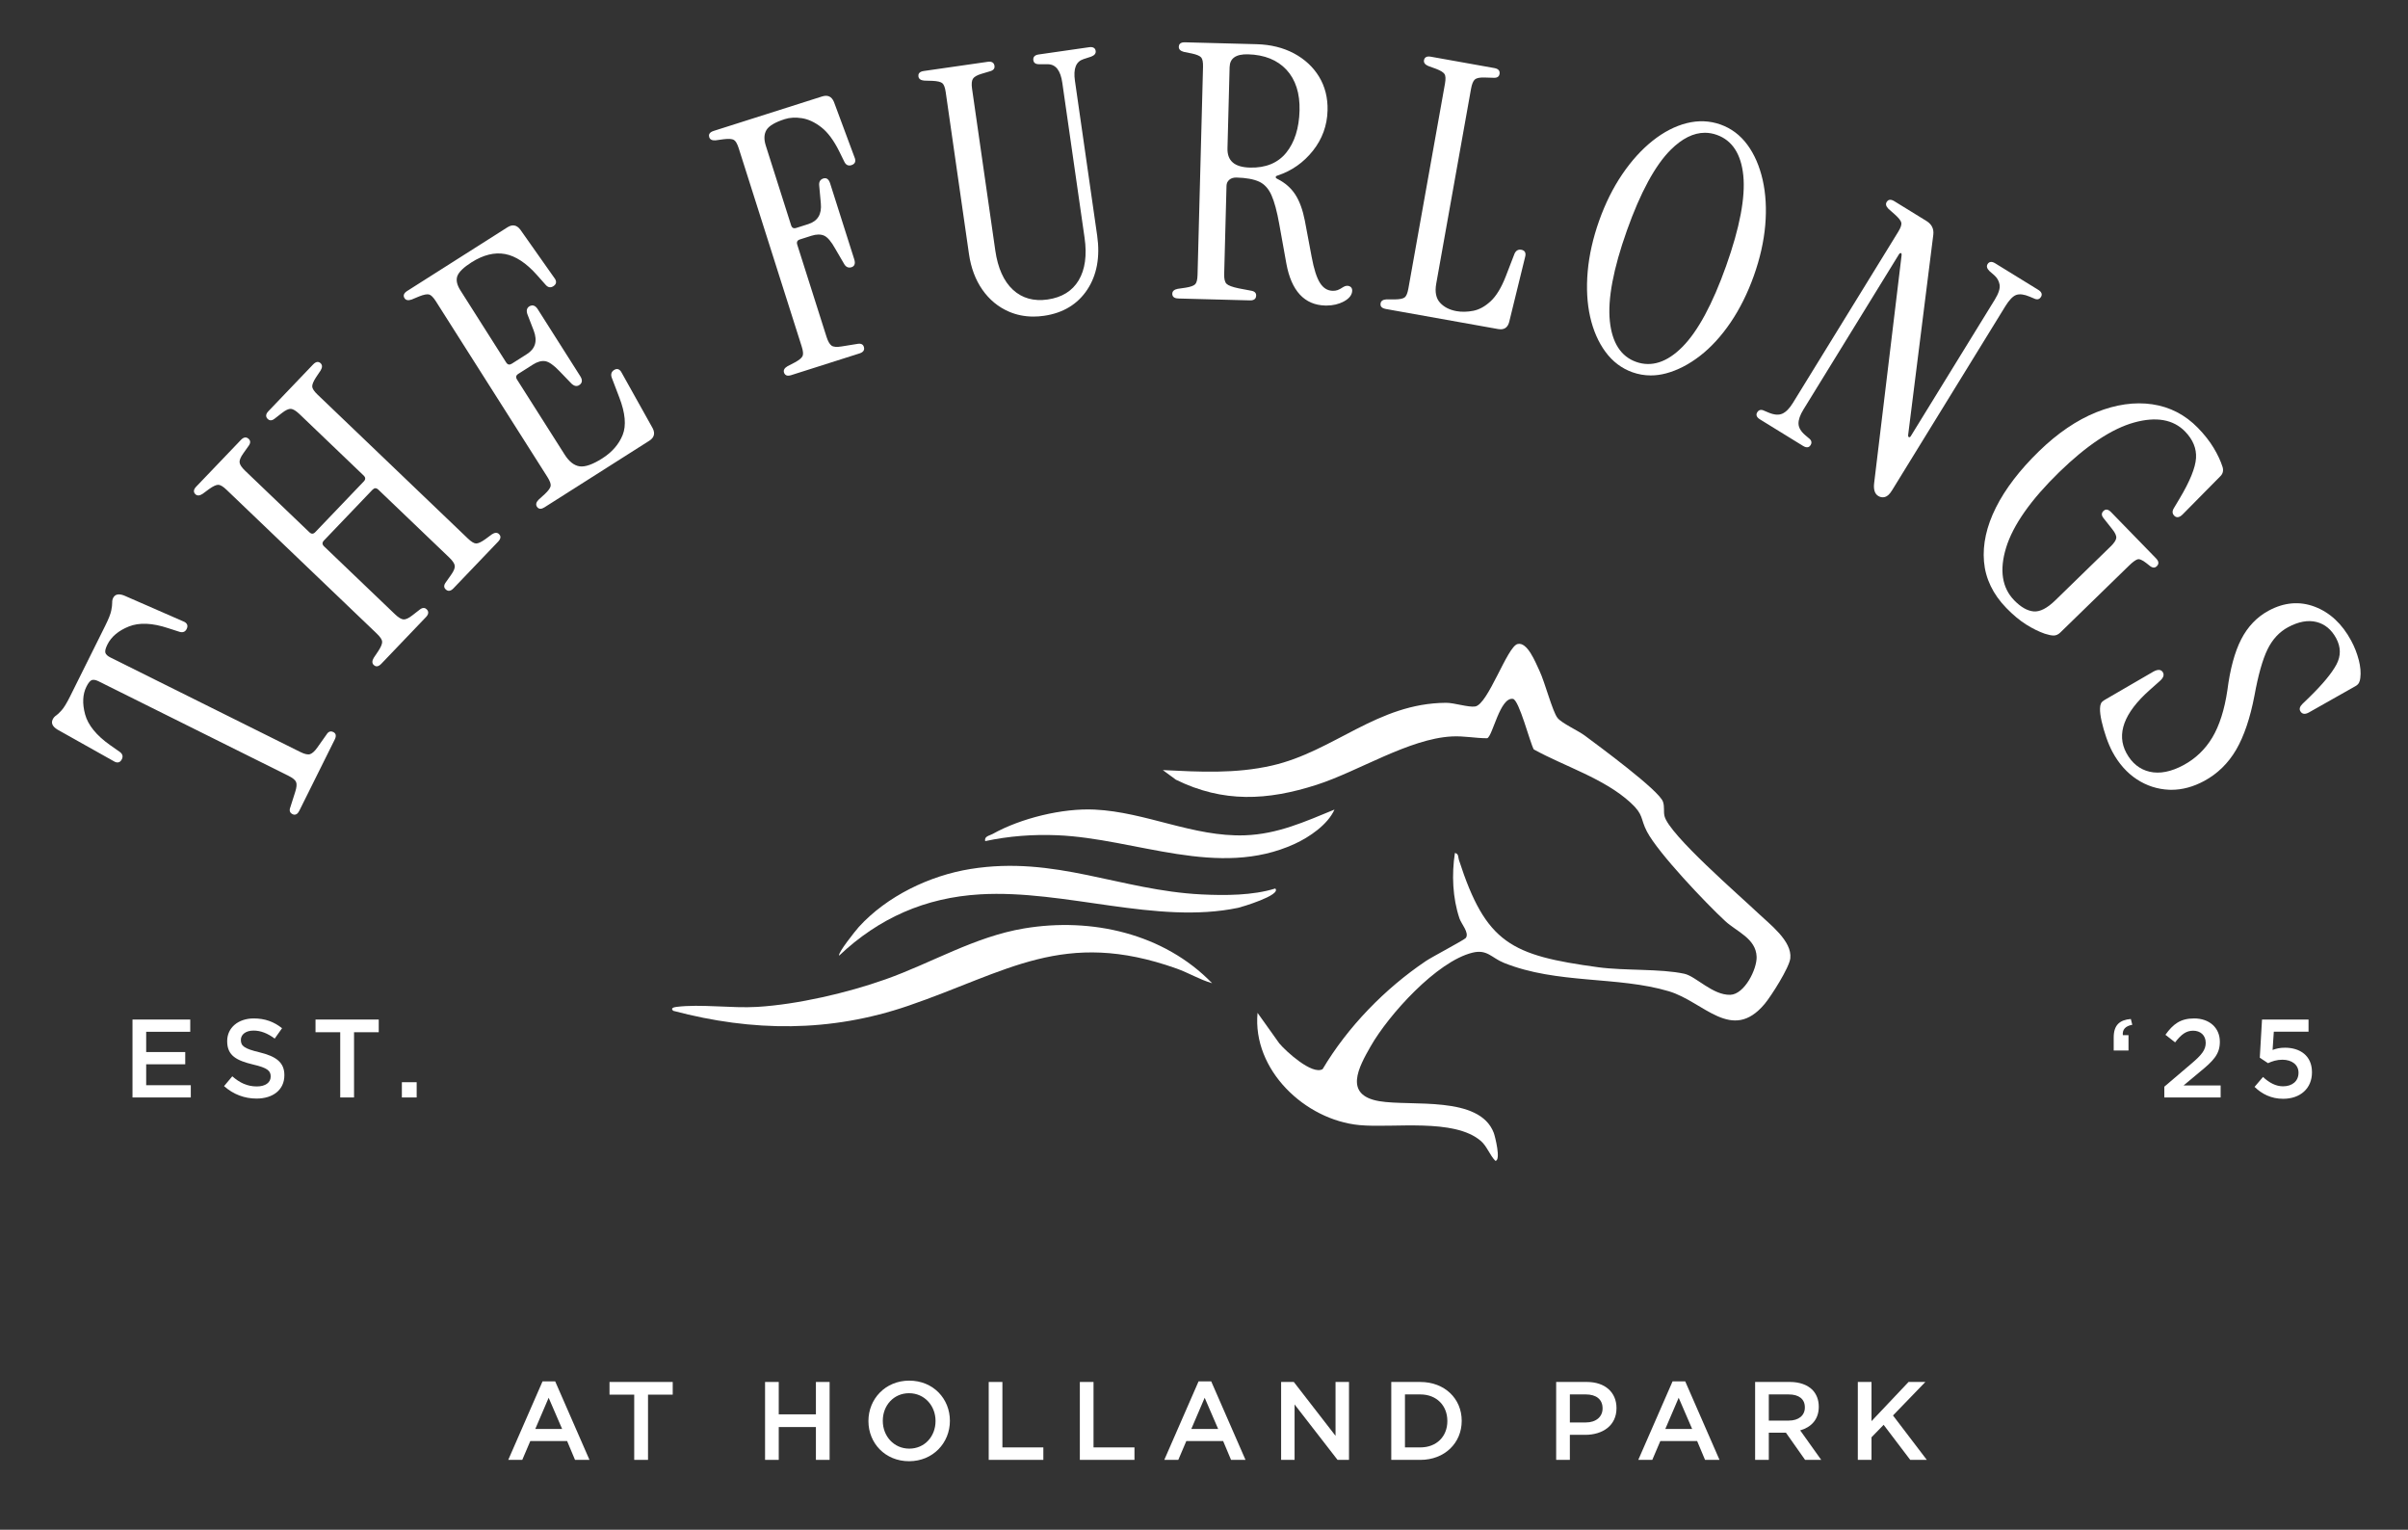
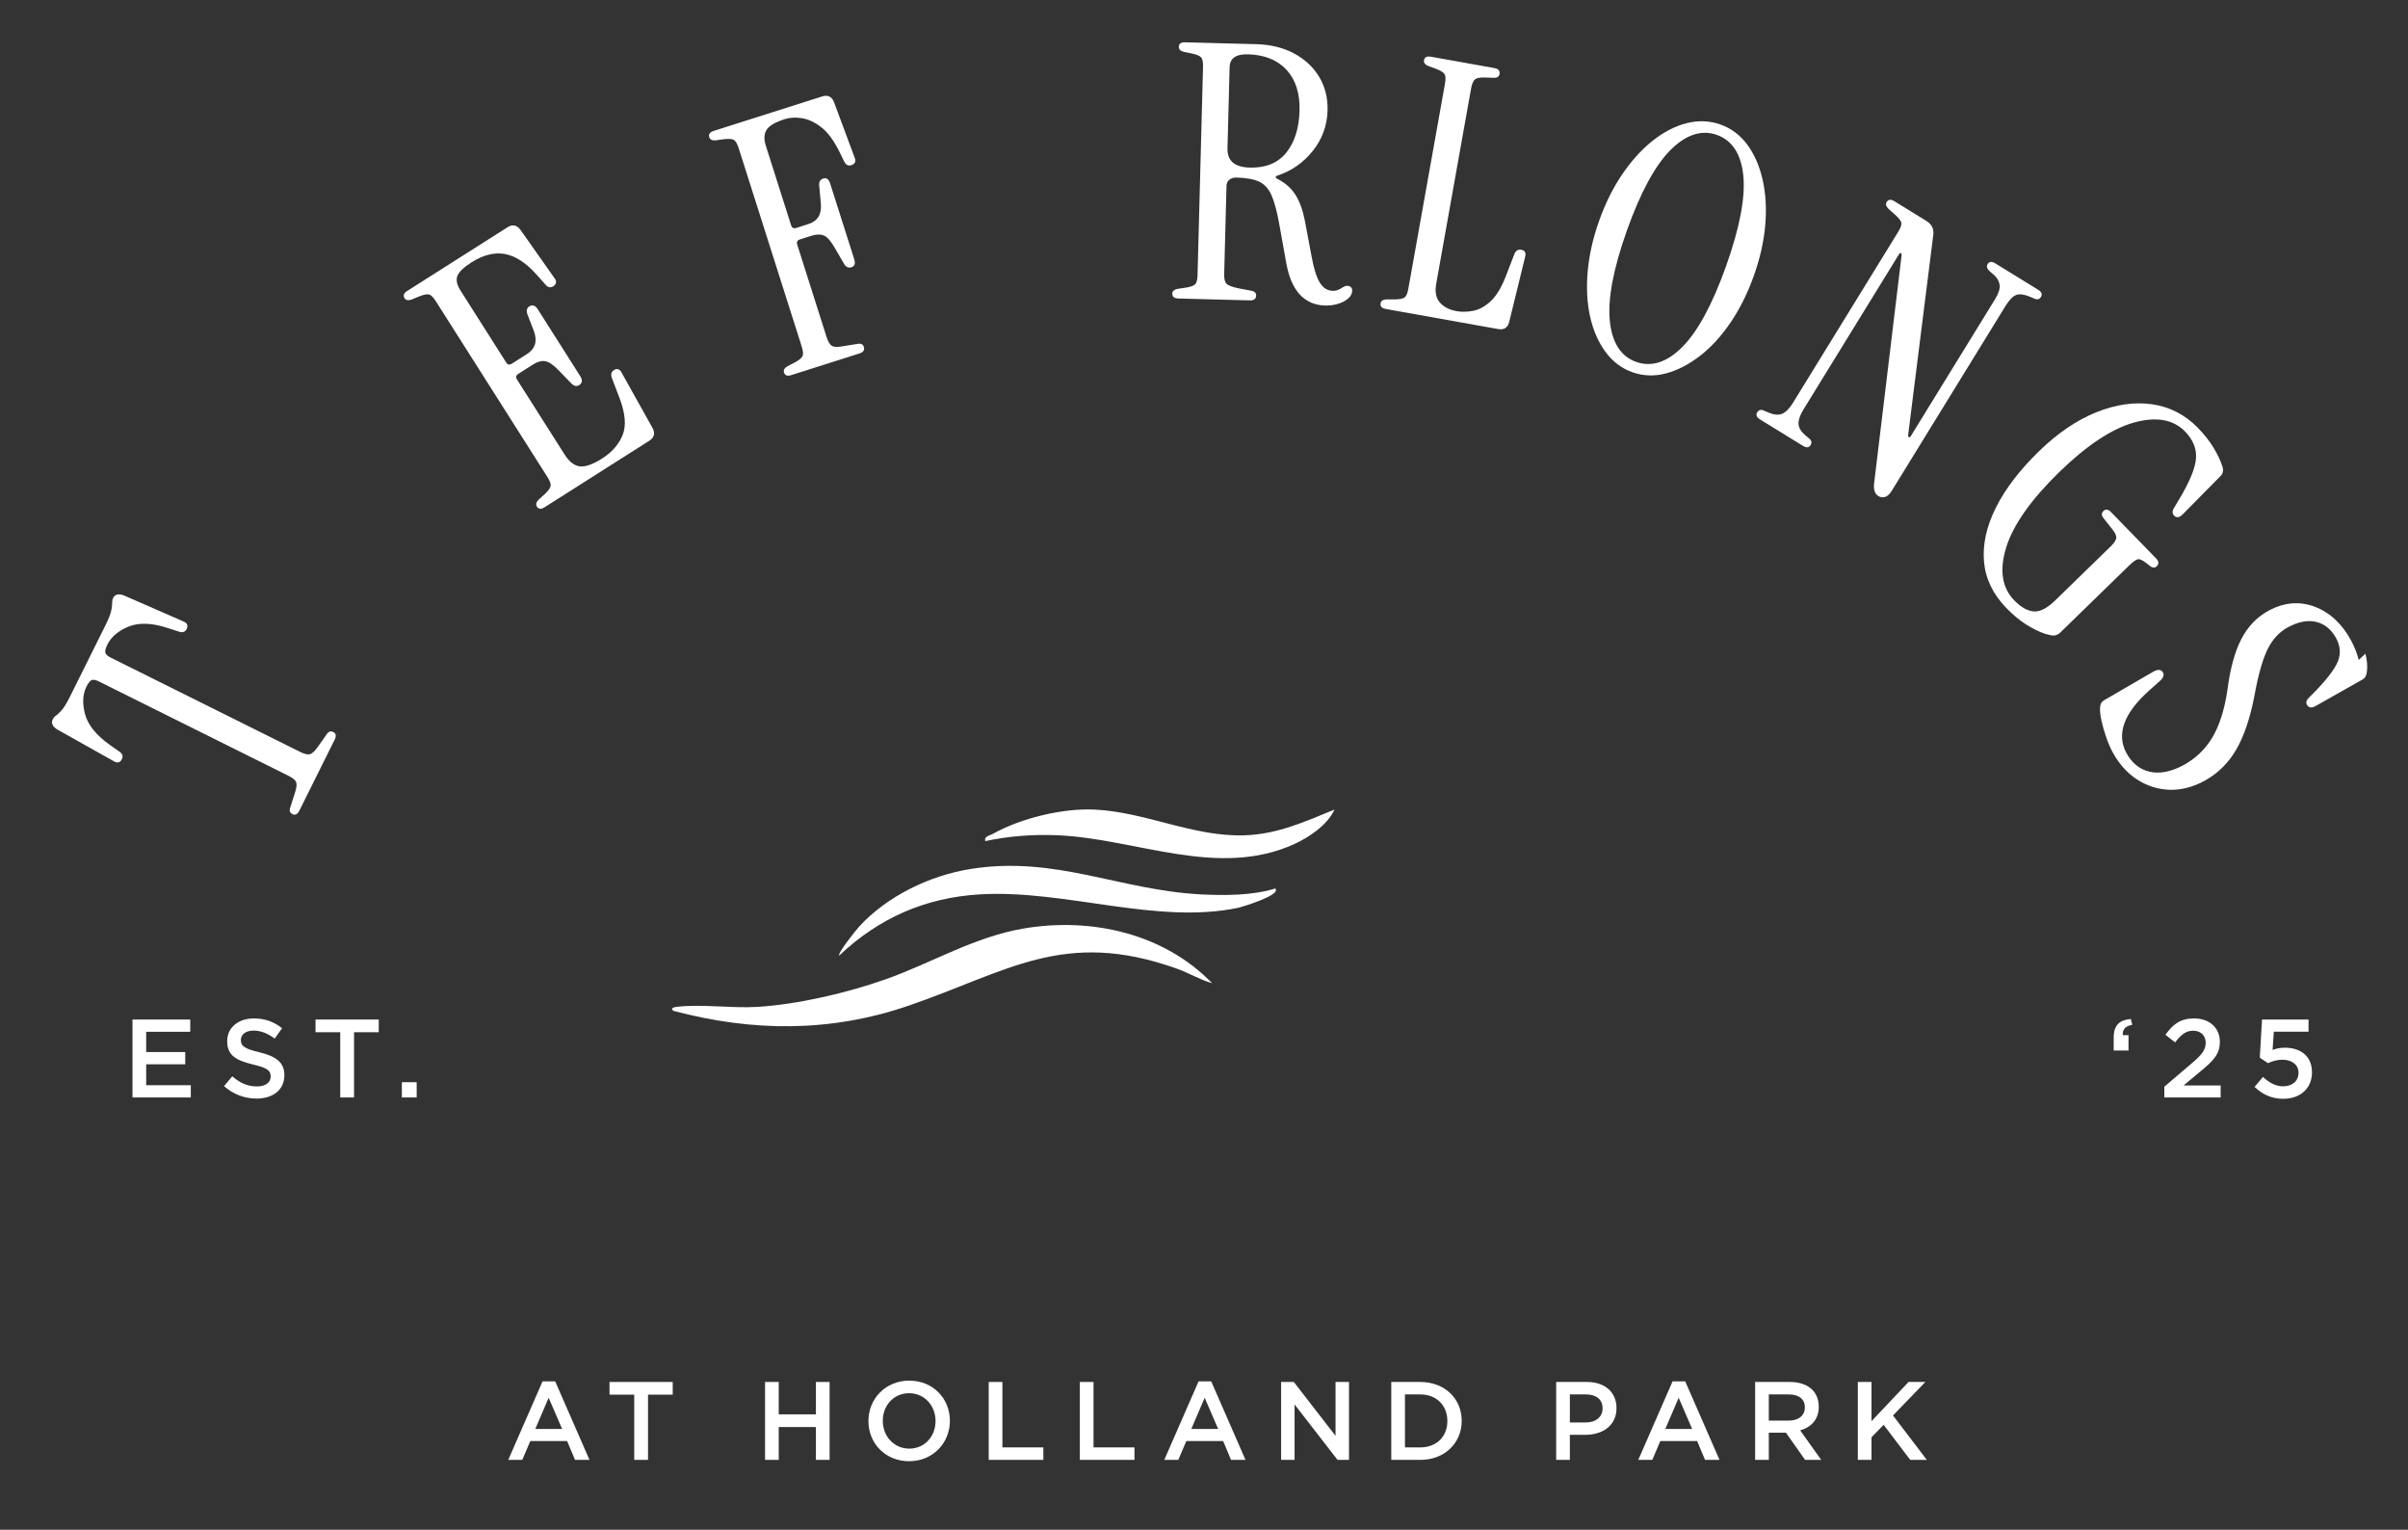
<svg xmlns="http://www.w3.org/2000/svg" id="Layer_1" data-name="Layer 1" viewBox="0 0 2000 1270.19">
  <rect x="0" y="0" width="2000" height="1270.19" fill="#333333" stroke="none" />
  <defs>
    <style>      .cls-1 {        fill: #fff;      }    </style>
  </defs>
-   <path class="cls-1" d="M1465.66,833.58c5.49-6.56,20.42-30.08,21.3-37.82,1.65-14.48-17.21-28.44-26.87-37.66-14.53-13.88-74.01-65.22-77.62-80.53-.92-3.89.18-7.57-1.25-11.86-3.15-9.44-53.61-46.47-64.81-54.83-5.88-4.39-19.32-10.32-22.85-14.85-4.16-5.34-10.47-29.72-14.96-39.12-3.17-6.63-10-24.38-18.24-22.14-8.62,2.34-24.5,50.23-35.17,51.84-5.62.85-17.42-3.1-24.19-3.06-57.21.35-93,40.38-144.69,52.14-30.22,6.87-59.8,5.23-90.51,3.73l10.85,7.98c39.33,19.37,76.14,17.34,116.92,4.23,34.6-11.12,76.67-38.29,112.28-40.15,10.22-.53,19.36,1.49,29.35,1.49,4.55-1.6,10.58-34.38,21.4-32.68,5.1.8,14.09,36.21,17.28,41.96,25.75,14.19,58.43,24.07,80.38,44.18,11.24,10.29,7.95,13.18,13.64,24.06,9.32,17.81,48.99,59.51,65,74.31,9.54,8.81,25.54,14.41,26.08,29.62.36,10.25-10.07,31.25-21.9,31.59-14.55.42-28.57-15.39-38.1-17.47-19.84-4.33-49.54-2.42-71.61-5.42-72.27-9.84-93.19-19.75-115.68-89.19-.7-2.15-.02-5.11-3.31-5.69-2.73,17.88-1.94,37.21,3.8,54.36,1.51,4.52,8.33,11.9,5.29,16.18-1.11,1.57-28.09,15.73-33.25,19.22-33.88,22.85-64.81,54.54-85.69,89.69-8.56,5.23-30.5-14.73-36-21.36l-18.07-25.34c-4.4,47.39,39.39,88.88,84.6,93.2,27.97,2.67,78.82-6.03,101,13.28,4.92,4.28,7.39,11.79,11.9,16.39,4.86.01-.15-20.2-1.31-23.24-11.89-31.23-68.56-21.81-95.01-26.28-29.99-5.07-17.13-28.26-7.16-45.7,14.88-26.01,54.84-70.42,84.59-77.64,12.21-2.96,15.68,4.3,26,8.46,44.13,17.8,94.63,10.95,137.01,23.61,29.04,8.67,52.33,43.04,79.56,10.51Z" />
  <path class="cls-1" d="M754.25,835.17c82.55-28.24,129.14-64.3,222.92-30.98,10.11,3.59,19.29,9.26,29.58,12.2-40.06-41.29-100.11-54.88-156.16-45.49-41.2,6.9-76.44,28.56-115.08,42.26-31.77,11.26-72.96,20.86-106.59,22.9-21.15,1.28-47.07-2.56-67.21.01-2.25.29-5.12,1.2-2.44,3.27,65.84,17.44,130.29,17.96,194.98-4.17Z" />
  <path class="cls-1" d="M696.98,793.47c32.87-31.12,71.43-48.22,117.11-50.87,70.61-4.09,146.46,25.4,214.4,11.15,2.32-.49,36.16-10.53,30.7-16-18.67,5.82-41.67,5.89-61.43,4.9-67.41-3.39-121.27-32.42-191.63-21.12-34.04,5.46-69.53,22.58-92.82,48.14-2.31,2.54-17.92,22-16.33,23.8Z" />
  <path class="cls-1" d="M824.51,692.42c-2.68,1.5-7.24,1.95-6.24,5.99,19.64-4.21,39.69-5.72,59.8-4.89,65.46,2.7,133.64,36.41,197.32,7.15,12.1-5.56,27.4-15.92,32.98-28.46-24.61,10.07-47.27,20.44-74.49,21.37-42.77,1.46-82.08-19.3-124.66-21.36-26.71-1.3-61.32,7.14-84.7,20.2Z" />
  <path class="cls-1" d="M278.85,610.35c-.19-1.1-.87-1.94-2.01-2.51-1.55-.77-3.78-1.04-5.62,2.04l-7.73,10.92c-2.1,2.95-4.09,4.76-5.93,5.38-1.8.6-4.5.02-8.01-1.73l-157.84-78.53c-2.3-1.14-3.7-2.43-4.17-3.84-.47-1.41.09-3.74,1.66-6.9,3.23-6.5,9.22-11.54,17.79-14.98,8.58-3.45,19.58-2.98,32.7,1.39l9.34,3c2.73.87,4.8.08,5.98-2.29.69-1.38.82-2.63.39-3.69-.48-1.19-1.66-2.13-3.47-2.78l-48.81-21.33c-4.54-1.78-7.62-1.1-9.17,2.02-.57,1.14-.83,2.5-.78,4.04.04,1.41-.21,3.55-.77,6.37-.54,2.81-2.22,7.05-4.98,12.6l-29.19,58.67c-2.75,5.53-5.12,9.43-7.05,11.57-1.92,2.14-3.44,3.59-4.54,4.31-1.23.81-2.18,1.88-2.83,3.2-1.56,3.13-.24,6,3.94,8.55l46.4,26.04c1.64,1.07,3.1,1.45,4.34,1.11,1.11-.3,2.02-1.16,2.71-2.54,1.18-2.37.56-4.49-1.78-6.16l-8.03-5.63c-11.32-8-18.29-16.58-20.71-25.51-2.42-8.92-2.05-16.64,1.09-22.96,1.58-3.17,3.09-5.01,4.5-5.49,1.41-.47,3.28-.13,5.58,1.01l157.84,78.53c3.52,1.75,5.63,3.52,6.28,5.24.65,1.74.39,4.46-.78,8.08l-4.04,12.71c-1.36,3.37.2,4.99,1.75,5.76.52.26,1.12.45,1.76.45,1.27,0,2.68-.76,3.91-3.23l29.45-59.19c.72-1.45.98-2.66.8-3.69Z" />
-   <path class="cls-1" d="M408.5,443.71l-5.51,4.06c-3.25,2.32-5.77,3.49-7.5,3.49-.02,0-.04,0-.06,0-1.7-.02-4-1.41-6.85-4.14l-124.82-119.45c-2.84-2.72-4.34-4.96-4.44-6.66-.1-1.73.96-4.32,3.15-7.7l3.84-5.72c1.5-2.51,1.49-4.51,0-5.95-1.26-1.21-3.37-2.03-6.25.97l-37.17,38.85c-2.87,2.99-1.84,5.18-.48,6.48,1.04.99,2.81,1.79,5.37-.06l6.33-4.92c3.13-2.46,5.67-3.61,7.5-3.48,1.86.15,4.25,1.62,7.11,4.34l53.28,50.99c1.72,1.65,1.76,3.23.11,4.96l-40.22,42.03c-.83.87-1.65,1.31-2.45,1.33-.79.03-1.64-.39-2.51-1.22l-53.29-50.99c-2.86-2.74-4.42-5.06-4.65-6.91-.23-1.84.83-4.41,3.14-7.65l4.65-6.56c1.73-2.62.85-4.35-.19-5.34-.99-.94-2.05-1.34-3.17-1.2-1.07.14-2.17.8-3.28,1.96l-37.18,38.85c-1.12,1.17-1.73,2.24-1.86,3.29-.14,1.1.25,2.11,1.17,2.99,1.5,1.43,3.5,1.35,5.97-.27l5.51-4.06c3.26-2.32,5.79-3.49,7.51-3.49h.05c1.71.03,4.01,1.42,6.85,4.14l124.82,119.45c2.84,2.72,4.34,4.96,4.43,6.67.1,1.73-.96,4.32-3.15,7.7l-3.84,5.72c-1.5,2.51-1.5,4.51,0,5.95.62.59,1.45,1.09,2.46,1.09s2.32-.54,3.78-2.06l37.17-38.85c1.24-1.29,1.86-2.55,1.83-3.74-.02-.98-.48-1.91-1.35-2.74-1.04-.99-2.81-1.79-5.36.06l-6.34,4.92c-3.13,2.46-5.64,3.63-7.5,3.48-1.86-.15-4.25-1.61-7.11-4.35l-58.8-56.27c-1.73-1.65-1.76-3.23-.11-4.96l40.22-42.03c.83-.86,1.65-1.31,2.45-1.33.75,0,1.64.39,2.51,1.22l58.8,56.27c2.85,2.73,4.42,5.05,4.65,6.91.23,1.84-.83,4.41-3.14,7.65l-4.65,6.56c-1.73,2.62-.85,4.35.19,5.34.85.81,1.76,1.23,2.72,1.23.02,0,.05,0,.07,0,1.19-.03,2.42-.7,3.66-1.99l37.18-38.85c2.86-2.99,1.96-5.07.69-6.28-1.5-1.43-3.5-1.35-5.97.27Z" />
  <path class="cls-1" d="M341.87,248.73l6.32-2.63c3.75-1.48,6.5-2.02,8.18-1.58,1.65.44,3.55,2.34,5.66,5.66l92.61,145.85c2.11,3.33,3.02,5.86,2.71,7.53-.32,1.71-1.97,3.97-4.9,6.72l-5.1,4.64c-2.05,2.08-2.52,4.03-1.41,5.78.68,1.08,1.59,1.66,2.7,1.74.08,0,.16,0,.24,0,.99,0,2.08-.39,3.34-1.19l87.06-55.28c4.09-2.6,5.03-6.11,2.78-10.45l-25.53-45.7c-.88-1.82-1.94-2.92-3.17-3.27-1.04-.3-2.17-.07-3.36.69-2.21,1.41-2.88,3.59-1.91,6.32l6.31,16.53c4.95,12.84,5.88,23.28,2.77,31.04-3.13,7.79-8.83,14.35-16.96,19.5-7.94,5.04-14.28,7.26-18.85,6.57-4.53-.67-8.69-3.93-12.36-9.71l-39.53-62.26c-.64-1.01-.88-1.92-.71-2.7.17-.78.77-1.5,1.79-2.14l12.15-7.72c3.65-2.32,7.06-3.26,10.12-2.78,3.08.49,7.03,3.23,11.74,8.16l10.22,10.6c3.1,2.87,5.56,1.89,7.09.55,1.27-1.17,2.33-3.29.15-6.72l-35.43-55.81c-2.18-3.42-4.54-3.37-6.16-2.71-1.85.81-3.78,2.62-2.49,6.68l5.39,13.97c3.2,8.6,1.32,14.95-5.75,19.44l-12.4,7.88c-1.01.64-1.92.88-2.7.71-.78-.17-1.5-.77-2.14-1.79l-37.96-59.78c-2.92-4.6-3.75-8.62-2.48-11.94,1.3-3.39,5.24-7.19,11.71-11.3,9.74-6.19,19.11-8.51,27.84-6.91,8.75,1.61,17.66,7.46,26.49,17.4l7.31,8.23c1.88,2.16,4.06,2.55,6.3,1.13,1.31-.83,2.06-1.82,2.25-2.96.21-1.27-.32-2.68-1.53-4.17l-28.14-39.93c-2.96-3.87-6.53-4.51-10.63-1.91l-83.34,52.92c-1.36.87-2.21,1.77-2.6,2.75-.4,1.04-.26,2.11.42,3.18,1.11,1.75,3.07,2.15,5.86,1.17Z" />
  <path class="cls-1" d="M594.4,116.52l6.79-.93c4-.48,6.8-.29,8.31.56,1.48.84,2.84,3.17,4.04,6.92l52.33,164.65c1.19,3.75,1.43,6.44.7,7.98-.74,1.57-2.92,3.34-6.45,5.25l-6.11,3.18c-2.52,1.49-3.47,3.25-2.84,5.23.4,1.27,1.34,2.57,3.51,2.57.68,0,1.49-.13,2.43-.43l56.84-18.07c3.95-1.25,4.1-3.66,3.53-5.46-.44-1.37-1.6-2.92-4.74-2.52l-13.79,2.22c-3.92.66-6.7.43-8.27-.67-1.6-1.11-3.01-3.59-4.22-7.37l-24.29-76.45c-.72-2.28,0-3.68,2.28-4.4l9.52-3.03c4.13-1.31,7.66-1.34,10.49-.1,2.85,1.25,5.97,4.92,9.28,10.9l7.44,12.75c1.47,2.48,3.57,3.37,6.06,2.57,1.08-.34,1.86-.96,2.31-1.82.61-1.17.59-2.74-.06-4.78l-20.02-63c-.55-1.73-1.26-2.9-2.19-3.6-.97-.74-2.14-.9-3.45-.48-2.5.79-3.7,2.73-3.46,5.61l1.37,14.99c.9,9.13-2.54,14.79-10.52,17.33l-9.8,3.11c-2.31.73-3.67.03-4.4-2.28l-21-66.08c-1.66-5.22-1.46-9.58.59-12.96,2.07-3.42,7.19-6.44,15.22-9,4.18-1.33,8.98-1.58,14.28-.75,5.28.83,10.67,3.36,16.01,7.5,5.35,4.15,10.36,10.87,14.88,19.98l4.33,8.8c1.28,2.57,3.29,3.51,5.8,2.7,1.47-.47,2.46-1.24,2.93-2.28.52-1.17.38-2.67-.41-4.43l-17.02-45.79c-1.88-4.49-5.17-6.03-9.79-4.56l-90.17,28.65c-3.95,1.26-4.15,3.51-3.62,5.18.63,1.98,2.43,2.86,5.37,2.62Z" />
-   <path class="cls-1" d="M767.69,66.93l6.85.2c4.03.19,6.75.83,8.1,1.92,1.33,1.07,2.28,3.59,2.84,7.49l19.31,134.36c1.65,11.49,5.41,21.48,11.16,29.69,5.77,8.24,13.17,14.35,21.99,18.16,6.32,2.74,13.15,4.11,20.4,4.11,2.86,0,5.78-.21,8.76-.64,15.81-2.27,27.9-9.57,35.93-21.69,8.01-12.1,10.79-27.22,8.24-44.93l-18.47-128.55c-1.44-10.03.85-15.89,7.01-17.92l6.56-2.14c2.72-1.06,3.95-2.63,3.66-4.69-.18-1.26-.77-2.17-1.75-2.69-.93-.5-2.16-.63-3.76-.39l-41.88,6.02c-1.59.23-2.77.74-3.51,1.53-.77.82-1.07,1.93-.87,3.28.2,1.42,1.11,3.15,4.26,3.26l8,.03c6.48.21,10.35,5.28,11.81,15.51l18.47,128.55c2.09,14.52.45,26.41-4.88,35.34-5.3,8.88-13.96,14.25-25.73,15.94-11.58,1.67-21.3-1.06-28.89-8.09-7.62-7.06-12.54-18.01-14.63-32.54l-19.31-134.36c-.56-3.9-.31-6.7.73-8.31,1.05-1.61,3.42-2.99,7.06-4.07l7.71-2.3c2.97-.99,3.35-2.9,3.14-4.32-.19-1.35-.79-2.33-1.76-2.9-.93-.55-2.2-.71-3.79-.48l-53.22,7.65c-4.1.59-4.67,2.78-4.42,4.51.29,2.06,1.92,3.22,4.87,3.47Z" />
  <path class="cls-1" d="M978.58,247.85l59.62,1.57c4.15.12,5.07-2.11,5.13-4,.04-1.43-.56-3.28-3.64-3.93l-10.81-2.05c-5.31-1.09-8.73-2.37-10.17-3.79-1.4-1.38-2.05-4.06-1.95-7.98l1.93-73.43c.05-2,.8-3.61,2.29-4.93,1.48-1.31,3.5-1.94,6.1-1.88,7.9.21,14.17,1.35,18.63,3.38,4.39,2.01,7.85,5.76,10.27,11.14,2.46,5.48,4.66,13.6,6.52,24.13l5.9,32.78c4.15,22.66,15.02,34.39,32.3,34.84.34,0,.68.01,1.02.01,5.35,0,10.17-1.13,14.35-3.36,4.56-2.43,6.92-5.47,7.02-9.02.04-1.81-.77-3.1-2.37-3.72-1.53-.59-3.2-.37-4.98.68-1.95,1.29-3.56,2.16-4.79,2.59-1.21.43-2.56.63-4.06.59-4.33-.11-7.76-2.23-10.5-6.48-2.77-4.29-5.12-11.6-6.98-21.72l-5.67-30.13c-1.74-8.9-4.39-16.16-7.9-21.58-3.53-5.45-8.49-9.8-14.77-12.95-1.08-.5-1.59-1.04-1.5-1.62.08-.6.69-1.05,1.84-1.35,11.53-3.84,21.3-10.72,29.04-20.46,7.75-9.75,11.84-20.99,12.17-33.41.28-10.43-2.07-19.85-7-28-4.92-8.12-11.95-14.65-20.89-19.43-8.93-4.76-19.34-7.33-30.93-7.64l-59.62-1.57c-4.14-.12-5.07,1.96-5.12,3.71-.05,2.08,1.35,3.5,4.21,4.24l6.71,1.35c3.94.86,6.52,1.96,7.67,3.25,1.12,1.28,1.64,3.93,1.54,7.86l-4.55,172.71c-.1,3.94-.76,6.55-1.95,7.76-1.21,1.24-3.85,2.2-7.81,2.84l-6.82,1c-2.87.58-4.34,1.93-4.4,4-.03,1.07.27,1.95.9,2.61.82.87,2.13,1.31,4.01,1.36ZM1019.5,123.11l1.77-67.26c.1-3.75,1.36-6.44,3.87-8.23,2.52-1.8,6.34-2.65,11.38-2.52,13.67.36,24.43,4.69,32,12.86,7.57,8.17,11.21,19.55,10.84,33.81-.38,14.67-4.11,26.46-11.08,35.05-6.93,8.53-17.04,12.68-30.12,12.34-12.83-.34-18.93-5.59-18.66-16.05Z" />
  <path class="cls-1" d="M1150.91,256.54l93.43,16.69c.73.13,1.41.19,2.06.19,3.61,0,5.98-2.01,7.06-6.01l13.17-53.72c.58-1.93.54-3.46-.13-4.55-.56-.92-1.55-1.51-2.94-1.76-2.59-.46-4.54.7-5.69,3.36l-7.22,18.71c-3.64,9.36-7.85,16.3-12.53,20.64-4.67,4.33-9.52,7-14.43,7.96-4.94.97-9.66,1.07-14,.29-5.82-1.04-10.44-3.43-13.73-7.1-3.25-3.62-4.29-8.87-3.09-15.59l28.94-161.98c.7-3.89,1.77-6.48,3.18-7.7,1.4-1.21,4.13-1.75,8.1-1.61l8.04.24c3.13,0,4.09-1.7,4.35-3.12.33-1.86-.13-4.22-4.21-4.95l-52.93-9.46c-1.59-.28-2.83-.2-3.77.27-1,.49-1.62,1.38-1.84,2.63-.37,2.04.81,3.66,3.53,4.82l6.44,2.34c3.77,1.44,6.15,2.91,7.09,4.36.92,1.43,1.04,4.12.35,8l-30.39,170.08c-.69,3.88-1.73,6.36-3.09,7.38-1.39,1.05-4.14,1.6-8.16,1.64l-6.89-.03c-2.92.15-4.58,1.26-4.95,3.3-.31,1.72.18,3.93,4.26,4.66Z" />
  <path class="cls-1" d="M1333.43,292.13c5.92,8.08,13.46,13.78,22.39,16.96,4.96,1.76,10.05,2.64,15.25,2.64,4.18,0,8.41-.57,12.69-1.71,9.56-2.55,19.08-7.46,28.29-14.6,9.19-7.13,17.74-16.48,25.4-27.79,7.66-11.31,14.13-24.33,19.24-38.69,5.11-14.35,8.29-28.49,9.46-42.01,1.17-13.5.44-26.15-2.15-37.59-2.61-11.46-6.89-21.28-12.73-29.19-5.87-7.96-13.38-13.6-22.3-16.77-8.93-3.17-18.36-3.55-28.02-1.13-9.62,2.42-19.15,7.33-28.31,14.61-9.14,7.26-17.64,16.63-25.26,27.84-7.62,11.21-14.08,24.18-19.19,38.56-5.11,14.37-8.31,28.56-9.51,42.15-1.2,13.6-.53,26.23,2.01,37.54,2.54,11.32,6.82,21.15,12.73,29.19ZM1351.23,191.43c11.27-31.69,23.53-54.26,36.42-67.07,9.46-9.4,18.97-14.12,28.39-14.12,3.31,0,6.61.58,9.88,1.75,12.8,4.55,20.2,15.93,22.01,33.81,1.82,18.06-2.98,43.28-14.25,74.96-11.27,31.69-23.49,54.32-36.33,67.26-12.72,12.82-25.67,17.01-38.46,12.46-12.62-4.49-19.96-15.89-21.82-33.9-1.88-18.16,2.88-43.45,14.16-75.14Z" />
  <path class="cls-1" d="M1459.5,342.32c-.56.92-.74,1.83-.53,2.71.28,1.16,1.19,2.2,2.79,3.19l35.78,22.03c3.53,2.17,5.36.85,6.28-.64.91-1.47,1.37-3.68-1.53-5.79l-2.94-2.5c-3.61-3.1-5.48-6.3-5.57-9.5-.1-3.25,1.27-7.2,4.08-11.76l79.17-128.61c.65-1.05,1.25-1.49,1.79-1.3.2.07.8.28.55,2.01l-22.76,188.87c-.66,5.37.47,8.98,3.34,10.76h0c1.22.75,2.48,1.12,3.78,1.12.63,0,1.27-.09,1.91-.27,1.98-.55,3.88-2.35,5.83-5.52l94.11-152.88c3.2-5.19,6.24-8.33,9.04-9.34,2.79-1,6.52-.53,11.11,1.4l3.52,1.48c3.23,1.67,4.99.26,5.9-1.22.67-1.09.8-2.16.38-3.19-.4-.98-1.26-1.86-2.63-2.71l-35.78-22.03c-1.38-.85-2.56-1.23-3.61-1.13-1.11.09-2.01.69-2.68,1.77-1.09,1.77-.58,3.71,1.52,5.78l4.04,3.52c2.41,2.14,3.89,4.78,4.42,7.84.52,3.05-.83,7.23-4.02,12.41l-69.77,113.35c-.67,1.09-1.24.89-1.49.8-.23-.08-.83-.29-.7-1.76l20.89-166.21c.62-4.93-1.28-8.8-5.65-11.49l-26.77-16.48c-3.53-2.17-5.36-.85-6.28.64-1.09,1.77-.58,3.71,1.52,5.78l5.14,4.54c3.3,2.92,5.15,5.26,5.49,6.96.33,1.67-.54,4.22-2.61,7.57l-87.49,142.12c-2.79,4.54-5.74,7.52-8.77,8.86-2.99,1.32-6.82,1.01-11.38-.92l-3.52-1.48c-3.23-1.66-4.99-.25-5.9,1.22Z" />
  <path class="cls-1" d="M1775.21,464.49c1.59-.59,4.03.4,7.27,2.92l3.52,2.77c2.55,1.82,4.32,1,5.35,0,1.35-1.32,2.35-3.51-.54-6.48l-37.5-38.53c-2.89-2.97-5-2.13-6.25-.91-1.24,1.21-2.23,3.24.09,6.01l7.15,9.04c2.47,3.07,3.61,5.56,3.4,7.39-.22,1.86-1.77,4.2-4.59,6.95l-46.11,44.88c-6.71,6.53-12.74,9.62-17.93,9.14-5.22-.47-10.64-3.56-16.12-9.18-10.17-10.45-12.43-25.16-6.74-43.75,5.73-18.7,20.58-39.81,44.12-62.73,22.84-22.23,43.77-36.09,62.22-41.19,18.31-5.07,32.54-2.55,42.31,7.48,6.53,6.71,9.59,14.15,9.08,22.1-.52,8.03-5.12,19.34-13.67,33.62l-4.66,7.81c-1.97,3.06-.98,5.15.21,6.37.96.99,2.07,1.39,3.27,1.2,1.14-.18,2.33-.88,3.64-2.16l31.38-31.77c2.13-2.07,2.77-4.64,1.91-7.66-1.6-5.03-4.1-10.38-7.43-15.92-3.33-5.54-7.73-11.12-13.06-16.6-10.57-10.86-23.32-17.45-37.9-19.59-14.56-2.14-30.19.08-46.43,6.58-16.22,6.5-32.27,17.4-47.7,32.42-15.99,15.56-28.02,31.29-35.76,46.74-7.78,15.51-11.11,30.57-9.91,44.76,1.2,14.22,7.44,27.22,18.56,38.64,5.6,5.75,11.13,10.37,16.45,13.71,5.3,3.34,10.52,5.91,15.52,7.65,3.12,1,5.51,1.48,7.3,1.48.09,0,.17,0,.26,0,1.88-.05,3.67-.89,5.32-2.49l57.06-55.54c2.87-2.8,5.2-4.54,6.92-5.17Z" />
-   <path class="cls-1" d="M1959.1,548.01c-1.41-5.52-3.54-10.94-6.33-16.12-7.47-13.86-17.62-23.31-30.16-28.09-12.57-4.79-25.47-3.7-38.33,3.24-9.72,5.24-17.39,13.24-22.8,23.76-5.39,10.49-9.26,24.76-11.51,42.41-2.38,16.05-6.56,29.19-12.45,39.08-5.88,9.86-13.94,17.6-23.96,23-10.33,5.57-19.79,7.42-28.13,5.49-8.3-1.92-14.81-7.17-19.35-15.59-8.45-15.68-2.01-33.19,19.15-52.04l8.57-7.62c2.96-2.57,3.87-4.97,2.7-7.14-.96-1.78-3.09-3.36-7.83-.81l-39.89,23.17c-2.04,1.1-3.28,2.2-3.79,3.36-.49,1.1-.75,2.49-.78,4.12-.1,2.75.35,6.33,1.32,10.63.96,4.25,2.25,8.75,3.84,13.36,1.61,4.64,3.36,8.73,5.21,12.16,5.22,9.69,12,17.33,20.15,22.68,8.14,5.35,17.16,8.27,26.8,8.69.69.03,1.38.04,2.07.04,8.96,0,18.06-2.46,27.08-7.31,11.08-5.97,20.03-14.71,26.59-25.95,6.54-11.21,11.65-26.31,15.2-44.9,3.12-17.14,6.77-30.07,10.86-38.43,4.04-8.3,9.78-14.49,17.05-18.41,8.61-4.64,16.53-6.11,23.55-4.36,6.99,1.74,12.51,6.29,16.41,13.51,3.97,7.36,4.04,14.7.23,21.83-3.89,7.27-11.51,16.45-22.64,27.3l-5.49,5.3c-2.25,2.19-2.9,4.22-1.92,6.04.69,1.29,1.67,2.04,2.9,2.24,1.17.18,2.56-.15,4.15-1.01l38.63-21.83c1.48-.79,2.53-1.79,3.13-2.98.57-1.14.93-2.46,1.06-3.9.57-4.36.15-9.38-1.25-14.91Z" />
+   <path class="cls-1" d="M1959.1,548.01c-1.41-5.52-3.54-10.94-6.33-16.12-7.47-13.86-17.62-23.31-30.16-28.09-12.57-4.79-25.47-3.7-38.33,3.24-9.72,5.24-17.39,13.24-22.8,23.76-5.39,10.49-9.26,24.76-11.51,42.41-2.38,16.05-6.56,29.19-12.45,39.08-5.88,9.86-13.94,17.6-23.96,23-10.33,5.57-19.79,7.42-28.13,5.49-8.3-1.92-14.81-7.17-19.35-15.59-8.45-15.68-2.01-33.19,19.15-52.04l8.57-7.62c2.96-2.57,3.87-4.97,2.7-7.14-.96-1.78-3.09-3.36-7.83-.81l-39.89,23.17c-2.04,1.1-3.28,2.2-3.79,3.36-.49,1.1-.75,2.49-.78,4.12-.1,2.75.35,6.33,1.32,10.63.96,4.25,2.25,8.75,3.84,13.36,1.61,4.64,3.36,8.73,5.21,12.16,5.22,9.69,12,17.33,20.15,22.68,8.14,5.35,17.16,8.27,26.8,8.69.69.03,1.38.04,2.07.04,8.96,0,18.06-2.46,27.08-7.31,11.08-5.97,20.03-14.71,26.59-25.95,6.54-11.21,11.65-26.31,15.2-44.9,3.12-17.14,6.77-30.07,10.86-38.43,4.04-8.3,9.78-14.49,17.05-18.41,8.61-4.64,16.53-6.11,23.55-4.36,6.99,1.74,12.51,6.29,16.41,13.51,3.97,7.36,4.04,14.7.23,21.83-3.89,7.27-11.51,16.45-22.64,27.3c-2.25,2.19-2.9,4.22-1.92,6.04.69,1.29,1.67,2.04,2.9,2.24,1.17.18,2.56-.15,4.15-1.01l38.63-21.83c1.48-.79,2.53-1.79,3.13-2.98.57-1.14.93-2.46,1.06-3.9.57-4.36.15-9.38-1.25-14.91Z" />
  <path class="cls-1" d="M1771,850.9l-1.2-4.8c-9.33.74-14.23,5.08-14.23,15.34v10.81h12.29v-12.75h-4.72c-.46-4.72,2.22-7.58,7.86-8.6Z" />
  <path class="cls-1" d="M1826.91,890.18c11.46-9.33,16.82-14.88,16.82-25.05v-.18c0-11.55-8.69-19.32-21.35-19.32-11.55,0-17.65,4.9-23.85,13.59l8.04,6.29c4.99-6.47,9.06-9.7,14.98-9.7s10.44,3.7,10.44,10.07c0,5.82-3.24,9.98-12.11,17.47l-22.27,18.95v8.96h46.77v-9.98h-30.78l13.31-11.09Z" />
  <path class="cls-1" d="M1897.79,869.94c-4.34,0-7.21.74-10.26,1.85l1.02-15.16h28.84v-10.08h-38.64l-1.85,31.7,6.84,4.53c3.33-1.57,7.3-2.87,11.92-2.87,7.86,0,13.4,4.16,13.4,10.72v.18c0,6.75-5.08,11.18-12.85,11.18-6.01,0-11.46-2.96-16.64-7.76l-7.02,8.23c6.1,5.92,13.86,9.89,23.75,9.89,14.32,0,23.94-8.69,23.94-21.9v-.19c0-13.68-9.89-20.33-22.46-20.33Z" />
  <polygon class="cls-1" points="121.41 883.71 153.85 883.71 153.85 873.54 121.41 873.54 121.41 856.72 158.01 856.72 158.01 846.55 110.04 846.55 110.04 911.25 158.47 911.25 158.47 901.08 121.41 901.08 121.41 883.71" />
  <path class="cls-1" d="M215.4,873.73c-12.38-2.96-15.34-5.18-15.34-10.17v-.18c0-4.25,3.88-7.67,10.54-7.67,5.92,0,11.74,2.31,17.56,6.65l6.1-8.6c-6.56-5.27-14.05-8.13-23.48-8.13-12.85,0-22.09,7.67-22.09,18.76v.19c0,11.92,7.76,15.99,21.53,19.32,12.01,2.77,14.6,5.27,14.6,9.89v.18c0,4.9-4.44,8.13-11.46,8.13-8.04,0-14.24-3.05-20.43-8.41l-6.84,8.13c7.76,6.93,17.1,10.35,26.99,10.35,13.59,0,23.11-7.21,23.11-19.32v-.18c0-10.72-7.12-15.62-20.8-18.95Z" />
  <polygon class="cls-1" points="262.06 857.09 282.58 857.09 282.58 911.25 294.05 911.25 294.05 857.09 314.57 857.09 314.57 846.55 262.06 846.55 262.06 857.09" />
  <rect class="cls-1" x="333.78" y="898.59" width="12.29" height="12.66" />
  <path class="cls-1" d="M450.61,1147.01l-28.47,65.16h11.64l6.66-15.62h30.59l6.56,15.62h12.01l-28.47-65.16h-10.54ZM444.6,1186.48l11.09-25.88,11.18,25.88h-22.27Z" />
  <polygon class="cls-1" points="506.24 1158.01 526.76 1158.01 526.76 1212.17 538.22 1212.17 538.22 1158.01 558.74 1158.01 558.74 1147.48 506.24 1147.48 506.24 1158.01" />
  <polygon class="cls-1" points="677.67 1174.37 646.8 1174.37 646.8 1147.48 635.43 1147.48 635.43 1212.17 646.8 1212.17 646.8 1184.91 677.67 1184.91 677.67 1212.17 689.04 1212.17 689.04 1147.48 677.67 1147.48 677.67 1174.37" />
  <path class="cls-1" d="M755.21,1146.37c-19.87,0-33.92,15.25-33.92,33.46v.19c0,18.21,13.86,33.27,33.74,33.27s33.92-15.25,33.92-33.46v-.18c0-18.21-13.86-33.27-33.74-33.27ZM777.02,1180.01c0,12.57-8.96,22.83-21.81,22.83s-21.99-10.44-21.99-23.01v-.18c0-12.57,8.96-22.83,21.81-22.83s22,10.44,22,23.01v.19Z" />
  <polygon class="cls-1" points="832.56 1147.48 821.19 1147.48 821.19 1212.17 866.57 1212.17 866.57 1201.82 832.56 1201.82 832.56 1147.48" />
  <polygon class="cls-1" points="908.24 1147.48 896.88 1147.48 896.88 1212.17 942.25 1212.17 942.25 1201.82 908.24 1201.82 908.24 1147.48" />
  <path class="cls-1" d="M995.48,1147.01l-28.47,65.16h11.64l6.66-15.62h30.59l6.56,15.62h12.01l-28.47-65.16h-10.54ZM989.47,1186.48l11.09-25.88,11.18,25.88h-22.27Z" />
  <polygon class="cls-1" points="1109.25 1192.21 1074.59 1147.48 1064.05 1147.48 1064.05 1212.17 1075.23 1212.17 1075.23 1166.15 1110.91 1212.17 1120.43 1212.17 1120.43 1147.48 1109.25 1147.48 1109.25 1192.21" />
  <path class="cls-1" d="M1179.66,1147.48h-24.12v64.7h24.12c20.33,0,34.38-14.14,34.38-32.35v-.18c0-18.21-14.05-32.16-34.38-32.16ZM1202.12,1180.01c0,12.66-8.87,21.81-22.46,21.81h-12.75v-43.99h12.75c13.59,0,22.46,9.33,22.46,21.99v.19Z" />
  <path class="cls-1" d="M1318.01,1147.48h-25.51v64.7h11.37v-20.8h12.85c14.23,0,25.88-7.58,25.88-22.09v-.18c0-13.03-9.52-21.63-24.58-21.63ZM1331.04,1169.56c0,6.75-5.36,11.55-13.95,11.55h-13.22v-23.29h13.22c8.5,0,13.95,3.97,13.95,11.55v.18Z" />
  <path class="cls-1" d="M1389.17,1147.01l-28.47,65.16h11.64l6.66-15.62h30.59l6.56,15.62h12.01l-28.47-65.16h-10.54ZM1383.16,1186.48l11.09-25.88,11.18,25.88h-22.27Z" />
  <path class="cls-1" d="M1510.61,1168.08v-.18c0-5.64-1.94-10.44-5.36-13.96-4.16-4.06-10.54-6.47-18.67-6.47h-28.84v64.7h11.37v-22.55h14.23l15.9,22.55h13.4l-17.47-24.49c9.06-2.59,15.44-8.97,15.44-19.6ZM1469.11,1179.55v-21.72h16.54c8.41,0,13.4,3.79,13.4,10.72v.18c0,6.56-5.18,10.82-13.31,10.82h-16.63Z" />
  <polygon class="cls-1" points="1599.14 1147.48 1585.18 1147.48 1554.41 1180.01 1554.41 1147.48 1543.04 1147.48 1543.04 1212.17 1554.41 1212.17 1554.41 1193.41 1564.48 1183.06 1586.57 1212.17 1600.34 1212.17 1572.25 1175.29 1599.14 1147.48" />
</svg>